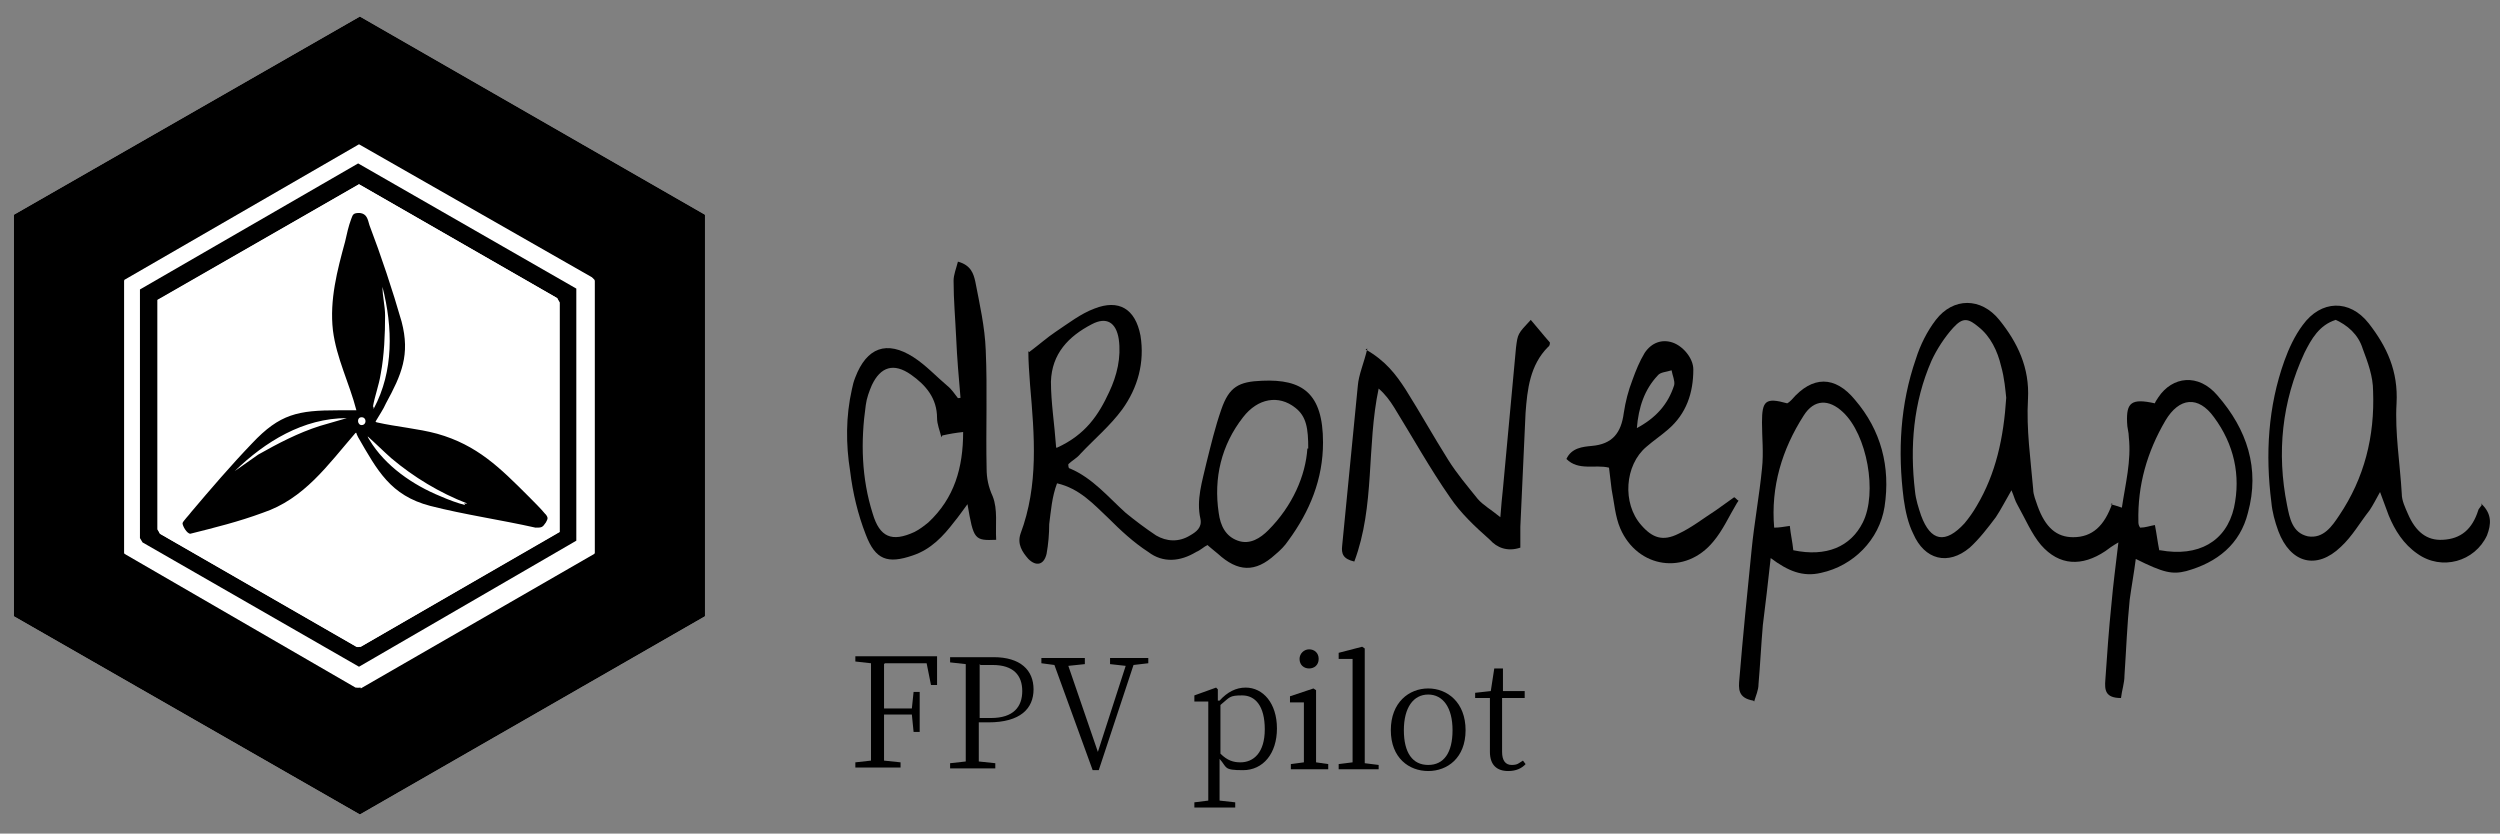
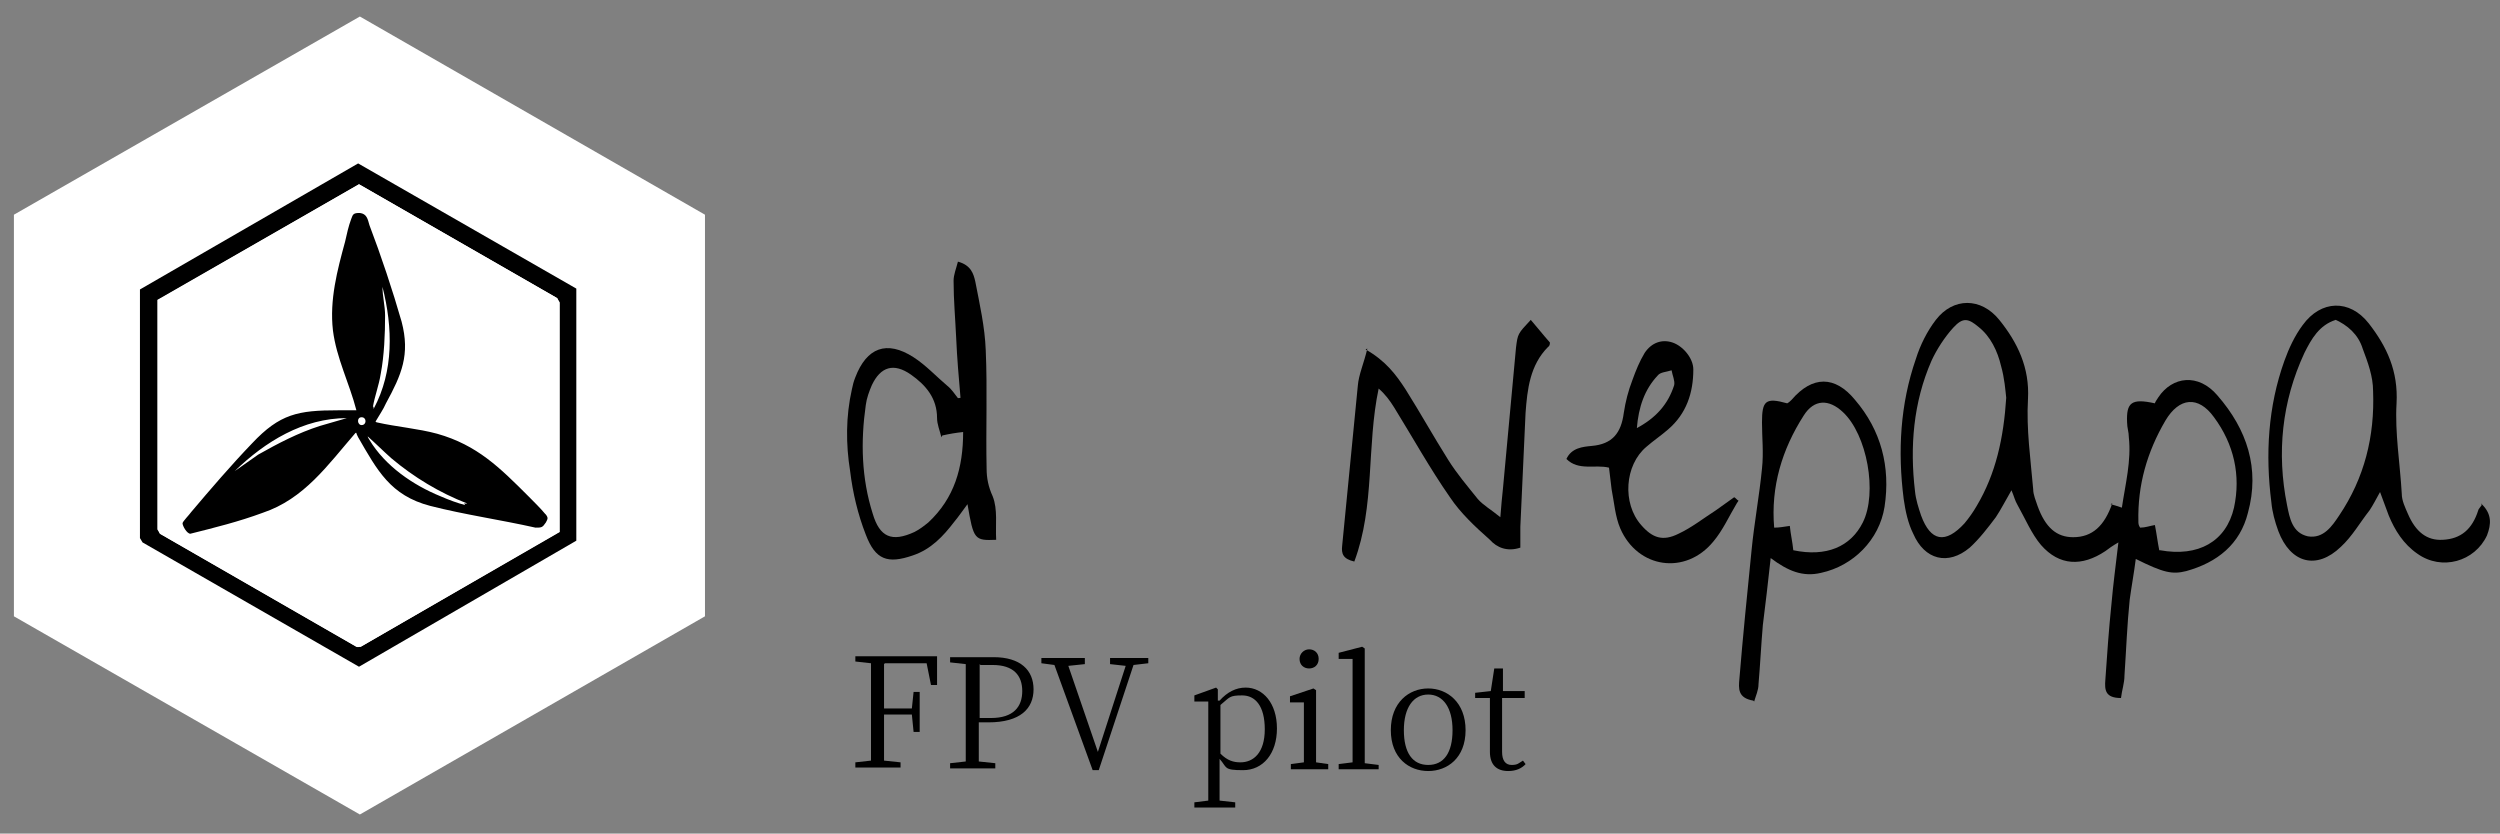
<svg xmlns="http://www.w3.org/2000/svg" id="_レイヤー_1" data-name="レイヤー_1" version="1.1" viewBox="0 0 287.6 95.9">
  <rect x="0" y="0" width="287.6" height="95.9" fill="#808080" stroke="none" />
  <defs>
    <style>
      .st0 {
        fill: #fff;
      }
    </style>
  </defs>
  <g>
    <path d="M242.8,58c.4.1.7.2,1.3.4.4-2.7,1.1-5.4.8-8.1,0-.6-.2-1.1-.2-1.7-.1-2.3.5-2.8,3.2-2.2,0-.1.2-.4.4-.7,1.6-2.4,4.6-2.8,6.8-.2,3.4,3.9,4.9,8.4,3.5,13.5-.9,3.6-3.5,5.7-7.1,6.7-1.6.4-2.6.2-5.8-1.4-.2,1.6-.5,3.2-.7,4.7-.3,2.9-.4,5.8-.6,8.7,0,.9-.3,1.7-.4,2.6-1.8,0-1.9-.9-1.8-2.1.2-2.9.4-5.8.7-8.7.2-2.3.5-4.5.8-7.1-.7.4-1.1.7-1.5,1-2.7,1.8-5.3,1.7-7.4-.7-1.1-1.3-1.8-3-2.7-4.6-.3-.5-.4-1-.7-1.7-.7,1.2-1.2,2.2-1.8,3.1-.9,1.2-1.9,2.5-3,3.5-2.5,2.1-5.2,1.4-6.5-1.6-.6-1.2-.9-2.6-1.1-4-.7-5.5-.4-10.9,1.4-16.1.5-1.6,1.3-3.2,2.3-4.5,2-2.6,5.2-2.6,7.3,0,2.1,2.6,3.5,5.5,3.3,9.1-.2,3.5.3,6.9.6,10.4,0,.6.3,1.3.5,1.9.9,2.5,2.2,3.6,4.1,3.6,2.2,0,3.6-1.3,4.5-3.9ZM230.8,45.8c-.1-.9-.2-2.3-.6-3.7-.4-1.7-1.2-3.4-2.6-4.5-1.2-1-1.8-1.1-2.9.1-1,1.1-1.9,2.5-2.5,3.8-2.1,4.8-2.5,9.9-1.9,15,.1,1,.4,1.9.7,2.8,1.1,3,2.8,3.3,5,.9.5-.6,1-1.3,1.4-2,2.2-3.7,3.1-7.8,3.4-12.5ZM248.5,63.3c4.4.8,7.6-1,8.5-4.9.8-3.7,0-7.3-2.3-10.4-1.8-2.5-4-2.3-5.6.4-2.1,3.6-3.2,7.4-3.1,11.6,0,.2,0,.4.2.7.6,0,1.1-.2,1.7-.3.2,1,.3,1.9.5,2.9Z" />
-     <path d="M118.4,40.5c1.2-.9,2.1-1.7,3-2.3,1.5-1,2.9-2.1,4.5-2.7,2.8-1.1,4.7,0,5.3,3.1.5,3.1-.3,6-2.1,8.5-1.4,1.9-3.2,3.4-4.8,5.1-.4.5-1,.8-1.4,1.2,0,.2,0,.5.2.5,2.6,1.1,4.4,3.3,6.4,5.1,1.1.9,2.3,1.8,3.5,2.6,1.2.7,2.6.8,3.9,0,.7-.4,1.4-.9,1.2-1.9-.5-2.2.2-4.3.7-6.5.5-2,1-4.1,1.7-6.1.9-2.6,2-3.2,4.7-3.3,4.6-.2,7,1.4,7,7.1,0,4.2-1.5,7.9-4,11.3-.4.6-.9,1.1-1.5,1.6-2.3,2.1-4.3,2-6.6-.1-.4-.3-.7-.6-1.2-1-.4.2-.8.6-1.3.8-1.8,1.1-3.8,1.3-5.5,0-1.7-1.1-3.2-2.5-4.6-3.9-1.7-1.6-3.3-3.4-5.9-4-.6,1.6-.7,3.2-.9,4.7,0,1.1-.1,2.3-.3,3.4-.3,1.3-1.2,1.5-2.1.6-.7-.8-1.3-1.7-.9-2.9,2.1-5.6,1.6-11.3,1.1-17.1-.1-1.4-.2-2.7-.2-3.9ZM150.5,51.6c0-2.3-.2-3.7-1.5-4.7-1.9-1.5-4.3-1.1-6,1.1-2.5,3.2-3.4,7-2.8,11,.2,1.5.8,2.7,2.2,3.2,1.4.5,2.6-.3,3.5-1.2,2.8-2.8,4.3-6.3,4.5-9.4ZM121.6,51.5c3.3-1.5,4.8-3.8,6-6.4.9-1.9,1.4-4,1.1-6.1-.3-1.9-1.4-2.6-3.1-1.7-2.7,1.4-4.6,3.4-4.7,6.6,0,2.4.4,4.8.6,7.6Z" />
    <path d="M110.5,45.8c-.2-2.3-.4-4.6-.5-6.9-.1-2.2-.3-4.4-.3-6.6,0-.7.3-1.4.5-2.2,1.5.4,1.8,1.4,2,2.3.5,2.6,1.1,5.2,1.2,7.9.2,4.5,0,9.1.1,13.6,0,1.1.2,2.1.7,3.2.6,1.5.3,3.3.4,5-2.5.1-2.6,0-3.3-4.1-.6.8-1,1.4-1.5,2-1.3,1.7-2.7,3.2-4.8,3.9-2.9,1-4.3.5-5.4-2.4-.9-2.3-1.5-4.8-1.8-7.3-.5-3.1-.5-6.3.2-9.4.1-.5.2-.9.4-1.4,1.3-3.4,3.6-4.3,6.7-2.3,1.4.9,2.6,2.2,3.9,3.3.5.4.8.9,1.2,1.4.1,0,.3,0,.4-.1ZM108.3,50.3c-.2-.8-.5-1.5-.5-2.2,0-2.3-1.3-3.8-3-5-2-1.4-3.5-.9-4.5,1.2-.3.7-.6,1.5-.7,2.3-.6,4.2-.5,8.4.8,12.5.8,2.7,2.2,3.3,4.8,2.1.6-.3,1.1-.7,1.6-1.1,3-2.8,4-6.3,4-10.4-.9.1-1.5.2-2.4.4Z" />
    <path d="M285.4,57.9c1.3,1.2,1.2,2.4.7,3.7-1.4,3-5.2,4.1-8,2.1-1.6-1.1-2.6-2.7-3.3-4.4-.3-.8-.6-1.6-1-2.7-.5.9-.8,1.5-1.2,2.1-1.1,1.4-2,3-3.3,4.2-2.8,2.7-5.8,1.9-7.2-1.8-.4-1.1-.7-2.2-.8-3.3-.7-5.5-.4-11,1.5-16.3.5-1.4,1.2-2.9,2.1-4.1,2.1-2.9,5.4-3,7.6-.2,2.1,2.7,3.4,5.5,3.2,9.2-.2,3.4.4,6.9.6,10.4,0,.8.4,1.6.7,2.3.9,2.1,2.2,3.1,4,3,2.1-.1,3.4-1.2,4.1-3.4,0-.1.2-.3.4-.6ZM268.7,36.8c-1.9.6-2.8,2.2-3.6,3.8-2.6,5.6-3.2,11.5-2,17.5.3,1.5.6,3.2,2.4,3.6,1.8.3,2.8-1.2,3.6-2.4,2.9-4.3,4.1-9.1,3.9-14.3,0-1.7-.6-3.3-1.2-4.9-.5-1.6-1.7-2.7-3.3-3.4Z" />
    <path d="M157.1,40.2c2.3,1.3,3.5,2.9,4.6,4.6,1.7,2.7,3.2,5.4,4.9,8.1,1,1.6,2.2,3,3.4,4.5.6.7,1.5,1.2,2.6,2.1.1-1.4.2-2.3.3-3.3.5-5.4,1-10.8,1.5-16.2.2-1.6.2-1.6,1.7-3.2.7.8,1.4,1.7,2.2,2.6,0,.1,0,.4-.2.5-2.1,2.1-2.4,4.9-2.6,7.6-.2,4.4-.4,8.7-.6,13.1,0,.8,0,1.6,0,2.4-1.5.5-2.7,0-3.5-.9-1.7-1.5-3.4-3.1-4.6-4.9-2.3-3.3-4.3-6.9-6.4-10.3-.5-.8-1-1.5-1.8-2.2-1.4,6.6-.4,13.5-2.8,19.9-1.3-.3-1.5-.9-1.4-1.8.6-6.1,1.2-12.3,1.8-18.4.1-1.3.7-2.6,1.1-4.3Z" />
    <path d="M201.7,80.6c-1.8-.3-1.7-1.4-1.6-2.5.4-4.9.9-9.8,1.4-14.8.3-3.1.9-6.3,1.2-9.4.2-1.8,0-3.6,0-5.3,0-2.5.4-2.9,2.9-2.2.2-.1.4-.3.5-.4,2.4-2.8,5-2.8,7.3,0,3,3.5,4.1,7.7,3.4,12.3-.6,3.8-3.6,6.8-7.3,7.6-2.1.5-3.8-.2-5.8-1.7-.3,2.8-.6,5.3-.9,7.7-.2,2.3-.3,4.5-.5,6.8,0,.7-.3,1.3-.5,2ZM206.3,63.3c3.8.8,6.6-.4,8-3.2,1.7-3.4.5-10.1-2.3-12.7-1.6-1.5-3.3-1.5-4.5.4-2.5,3.9-3.8,8.2-3.4,12.9.6,0,1.1-.1,1.8-.2.1,1,.3,1.8.4,2.8Z" />
    <path d="M199.8,57.9c-.9,1.5-1.6,3.1-2.7,4.4-3.2,3.9-8.7,3.1-10.7-1.5-.6-1.4-.7-3-1-4.5-.1-.8-.2-1.6-.3-2.5-1.6-.4-3.5.4-4.9-1,.6-1.3,1.9-1.4,2.9-1.5,2.4-.2,3.4-1.5,3.7-3.8.2-1.3.5-2.5,1-3.8.4-1.1.8-2.1,1.4-3.1.8-1.2,2-1.6,3.2-1.2,1.2.4,2.4,1.8,2.4,3.1,0,2.7-.8,5.1-2.9,6.9-.8.7-1.7,1.3-2.5,2-2.5,2.1-2.8,6.5-.6,9,1.3,1.5,2.5,1.9,4.3,1,1.5-.7,2.9-1.8,4.3-2.7.7-.5,1.4-1,2.1-1.5.2.1.3.3.5.4ZM188.2,49.3c2.3-1.2,3.7-2.8,4.4-5,.1-.5-.2-1.1-.3-1.7-.6.2-1.3.2-1.6.6-1.5,1.6-2.2,3.6-2.4,6.1Z" />
  </g>
  <g>
    <g>
      <path class="st0" d="M1.6,70.9l39.8,22.8,39.7-22.8V24.7S41.4,1.9,41.4,1.9L1.6,24.7v46.2Z" />
-       <path d="M1.6,70.9V24.7S41.4,1.9,41.4,1.9l39.7,22.8v46.2s-39.7,22.8-39.7,22.8L1.6,70.9ZM41.5,79.1l26.9-15.5v-31.4s-.3-.3-.3-.3l-26.8-15.3-27,15.6v31.4s26.6,15.4,26.6,15.4c.2.1.4.1.6,0Z" />
      <path class="st0" d="M41.5,79.1c-.2,0-.4,0-.6,0l-26.6-15.4v-31.4s27-15.6,27-15.6l26.8,15.3.3.3v31.4s-26.9,15.5-26.9,15.5ZM41.3,76.7l25-14.5v-29s-25.1-14.4-25.1-14.4l-25,14.5v28.6c0,0,.2.5.2.5l24.9,14.3Z" />
      <path d="M41.3,76.7l-24.9-14.3-.3-.5v-28.6c0,0,25.1-14.5,25.1-14.5l25.1,14.4v29s-25,14.5-25,14.5ZM41.5,74.4l22.8-13.2v-26.4c0,0-.2-.5-.2-.5l-22.8-13.1-23.1,13.3v26.4c0,0,.2.5.2.5l22.6,13c.2.1.3,0,.5,0Z" />
      <path class="st0" d="M41.5,74.4c-.2,0-.3,0-.5,0l-22.6-13-.3-.5v-26.4c0,0,23.2-13.3,23.2-13.3l22.8,13.1.3.5v26.4c0,0-22.9,13.2-22.9,13.2Z" />
    </g>
    <path d="M62.7,59.1c-.4-.5-1.4-1.5-1.9-2-3.3-3.3-5.9-5.9-10.5-7.2-2.2-.6-4.7-.8-6.9-1.3,0,0-.1,0-.2-.1.4-.7.9-1.4,1.2-2.1,1.8-3.3,2.8-5.6,1.8-9.4-1-3.5-2.4-7.7-3.7-11.1-.2-.7-.3-1.3-1.1-1.4-.7,0-.8.1-1,.7-.3.8-.5,1.7-.7,2.6-.9,3.3-1.8,6.7-1.4,10.2.4,3.2,1.9,6.1,2.7,9.2-.7,0-1.4,0-2.1,0-4.6,0-6.7.4-9.9,3.8-2.4,2.5-4.8,5.3-7,7.9-.2.3-1,1.1-1,1.3,0,.3.5,1.2.9,1.2,2.8-.7,5.6-1.4,8.3-2.4,4.8-1.6,7.5-5.5,10.7-9.2h.1c0,.1.1.3.2.5,2.2,3.8,3.7,6.7,8.3,7.9,3.9,1,8.1,1.6,12.1,2.5.7,0,.8,0,1.2-.6.2-.4.3-.5,0-.9ZM36.8,49c-2.5.8-4.8,2-7.1,3.3l-2.7,1.9c3.5-3.4,7.9-6.1,12.9-6.1l-3.1.9ZM42.9,46.8c.2-1.2.7-2.5.9-3.8.4-2.1.5-4.6.5-6.7,0-1.1-.3-2.2-.3-3.3,1.2,4.7,1.3,9.7-1,14-.1,0,0-.2,0-.2ZM41.6,48.9c-.5,0-.6-.9,0-.9.6,0,.6.9,0,.9ZM53.5,58.1c-.8-.2-1.9-.6-2.8-1-3.2-1.3-6.4-3.5-8.2-6.5,0,0-.2-.3-.2-.4.9.8,1.8,1.7,2.7,2.5,2.6,2.2,5.6,4,8.7,5.2,0,.1-.2,0-.3,0Z" />
  </g>
  <g>
    <path d="M101.7,76.4c0,1.6,0,3.4,0,5.1h3.2l.2-1.9h.7v4.6h-.7l-.2-2h-3.2c0,1.9,0,3.6,0,5.3l1.9.2v.6h-5.2v-.6l1.8-.2c0-1.7,0-3.4,0-5.1v-1c0-1.7,0-3.4,0-5.1l-1.8-.2v-.6h9.4v3.3c.1,0-.7,0-.7,0l-.5-2.5h-4.8Z" />
    <path d="M112.6,83.3c0,1.5,0,2.9,0,4.3l1.9.2v.6h-5.2v-.6l1.8-.2c0-1.7,0-3.4,0-5.1v-1c0-1.7,0-3.4,0-5.1l-1.8-.2v-.6h5c3.1,0,4.6,1.5,4.6,3.7s-1.5,3.8-5.2,3.8h-1.1ZM112.7,76.4c0,1.7,0,3.4,0,5.2v1h1.3c2.6,0,3.6-1.3,3.6-3.1s-1-3-3.4-3h-1.4Z" />
    <path d="M132.1,76.3l-1.7.2-4,12.1h-.7l-4.4-12.1-1.5-.2v-.6h5v.7l-1.9.2,3.4,9.9,3.2-9.9-1.8-.2v-.7h4.4v.6Z" />
    <path d="M140.3,80.6c.9-1,1.9-1.5,3-1.5,2,0,3.6,1.8,3.6,4.7s-1.6,4.8-3.9,4.8-1.8-.3-2.7-1.3v1.6c0,1,0,2.2,0,3.2l1.8.2v.6h-4.7v-.6l1.6-.2c0-1,0-2.2,0-3.2v-5.5c0-1.1,0-1.9,0-2.7h-1.6v-.7l2.5-.9.2.2v1.3ZM140.4,86.7c.8.8,1.5,1,2.3,1,1.5,0,2.8-1.1,2.8-3.8s-1.1-3.9-2.6-3.9-1.4.2-2.5,1.1v5.5Z" />
    <path d="M152.8,87.9v.6h-4.3v-.6l1.5-.2c0-1,0-2.3,0-3.2v-1c0-1.1,0-1.8,0-2.7h-1.6v-.7l2.7-.9.3.2v2.5c0,0,0,2.6,0,2.6,0,.9,0,2.2,0,3.2l1.4.2ZM149.5,75.8c0-.6.5-1.1,1.1-1.1s1.1.4,1.1,1.1-.5,1.1-1.1,1.1-1.1-.4-1.1-1.1Z" />
    <path d="M158.6,87.9v.6h-4.6v-.6l1.6-.2c0-1,0-2.2,0-3.2v-8.7h-1.6v-.7l2.7-.7.3.2v2.7c0,0,0,7.3,0,7.3,0,1,0,2.2,0,3.2l1.6.2Z" />
    <path d="M160,84c0-3.2,2.1-4.8,4.3-4.8s4.3,1.6,4.3,4.8-2.1,4.7-4.3,4.7-4.3-1.5-4.3-4.7ZM167.1,84c0-2.6-1.1-4.1-2.8-4.1s-2.8,1.5-2.8,4.1,1,4,2.8,4,2.8-1.4,2.8-4Z" />
    <path d="M175.6,87.8c-.5.6-1.2.9-2.1.9-1.3,0-2.1-.7-2.1-2.2s0-.8,0-1.5v-4.7h-1.7v-.6l1.8-.2.4-2.6h1v2.6c-.1,0,2.5,0,2.5,0v.8h-2.6v6.2c0,1,.4,1.5,1.1,1.5s.8-.2,1.3-.5l.3.4Z" />
  </g>
</svg>